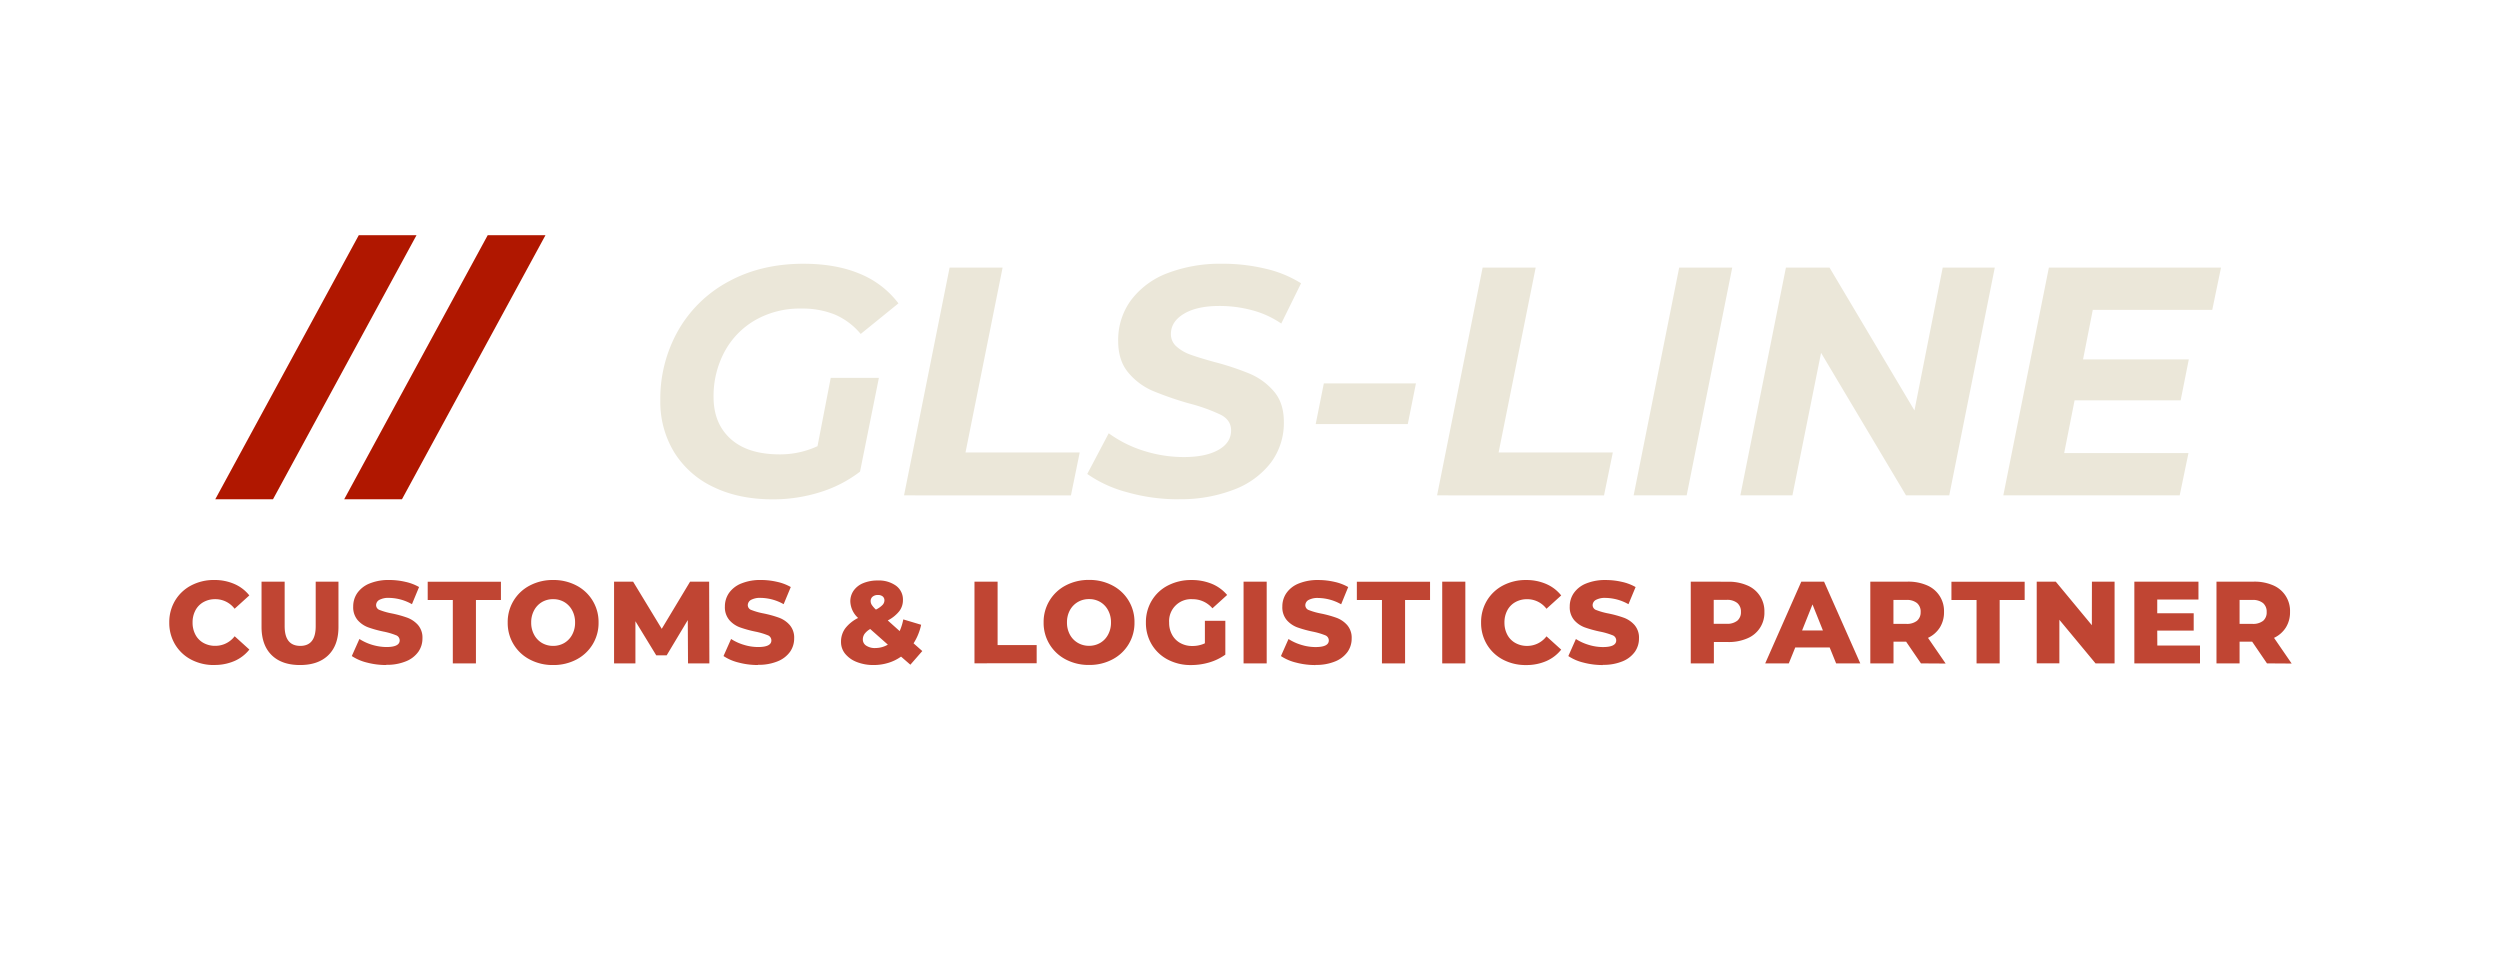
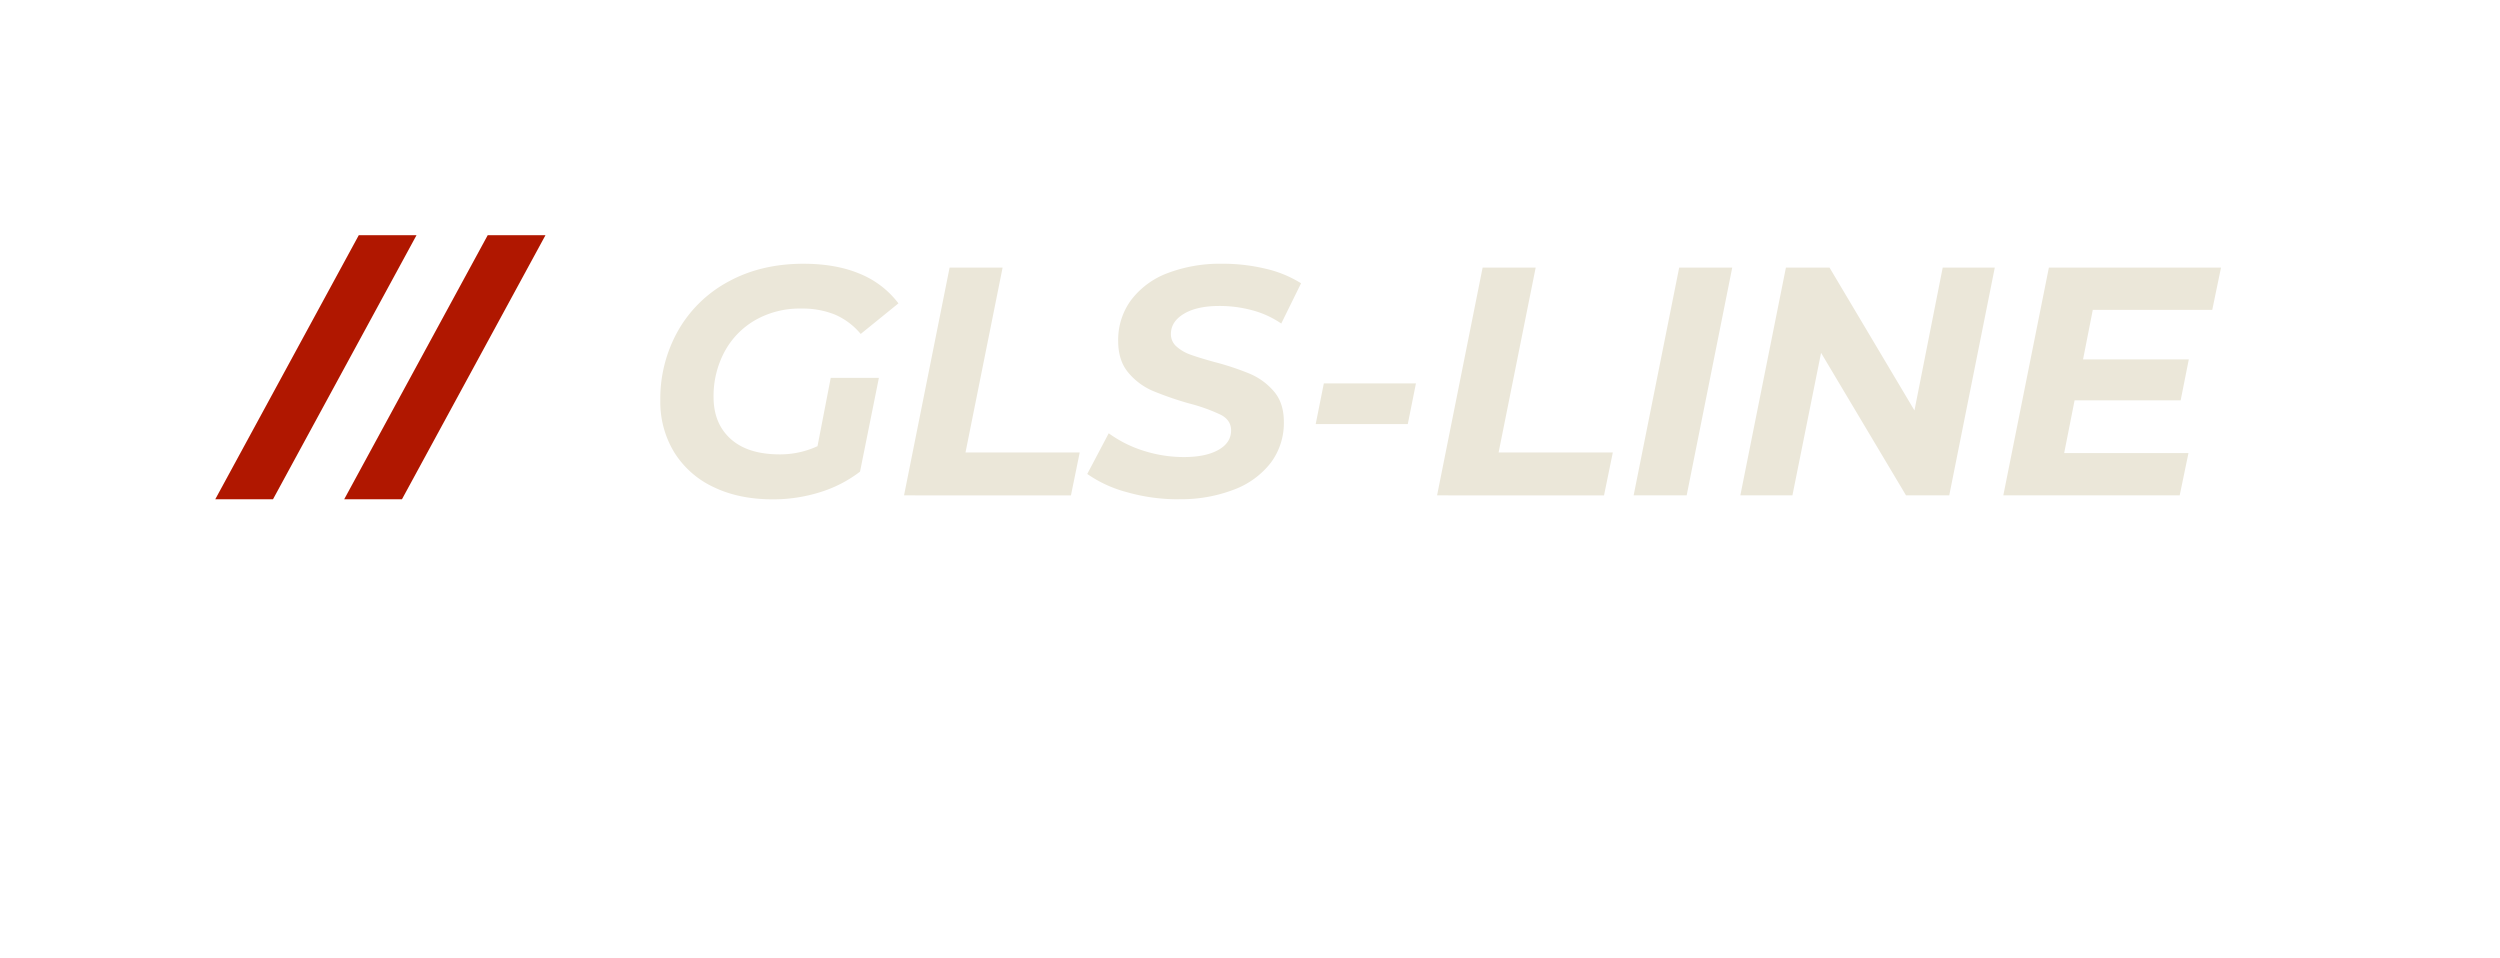
<svg xmlns="http://www.w3.org/2000/svg" id="Layer_1" data-name="Layer 1" viewBox="0 0 960 368">
  <defs>
    <style>.cls-1,.cls-3{fill:#b01700;}.cls-1{fill-opacity:0.8;}.cls-2{fill:#ebe7d9;}</style>
  </defs>
-   <path class="cls-1" d="M82.27,255.37a18.57,18.57,0,0,1-8.86-2.08,15.63,15.63,0,0,1-6.17-5.81A16.05,16.05,0,0,1,65,239.05h0a16.05,16.05,0,0,1,2.24-8.43,15.56,15.56,0,0,1,6.17-5.81,18.57,18.57,0,0,1,8.86-2.09h0A18.91,18.91,0,0,1,90,224.25a14.79,14.79,0,0,1,5.74,4.39h0l-5.65,5.12a9.27,9.27,0,0,0-7.4-3.68h0a9.11,9.11,0,0,0-4.55,1.12,7.77,7.77,0,0,0-3.09,3.16,9.76,9.76,0,0,0-1.1,4.69h0a9.74,9.74,0,0,0,1.1,4.68,7.71,7.71,0,0,0,3.09,3.16A9.11,9.11,0,0,0,82.71,248h0a9.3,9.3,0,0,0,7.4-3.68h0l5.65,5.11a14.91,14.91,0,0,1-5.74,4.4,19.07,19.07,0,0,1-7.75,1.52Zm32.91,0q-7,0-10.87-3.81t-3.88-10.81h0v-17.4h8.88v17.13q0,7.53,6,7.54h0q5.92,0,5.92-7.54h0V223.35h8.74v17.4q0,7-3.87,10.81t-10.88,3.81Zm33.14,0a28.93,28.93,0,0,1-7.4-.94,18.46,18.46,0,0,1-5.83-2.51h0l2.92-6.55a19.81,19.81,0,0,0,10.36,3.09h0c3.4,0,5.11-.85,5.11-2.55h0a2.13,2.13,0,0,0-1.46-2,27,27,0,0,0-4.69-1.37h0a44.35,44.35,0,0,1-5.92-1.63,10,10,0,0,1-4.08-2.8,7.62,7.62,0,0,1-1.7-5.21h0a9,9,0,0,1,1.57-5.18,10.53,10.53,0,0,1,4.69-3.65,19.17,19.17,0,0,1,7.64-1.35h0a27.18,27.18,0,0,1,6.1.7,18.45,18.45,0,0,1,5.29,2h0l-2.73,6.59a18.32,18.32,0,0,0-8.7-2.42h0a7.34,7.34,0,0,0-3.86.78,2.36,2.36,0,0,0-1.21,2h0a2,2,0,0,0,1.43,1.89,26.14,26.14,0,0,0,4.62,1.3h0a42.72,42.72,0,0,1,5.95,1.64,10.36,10.36,0,0,1,4.08,2.78,7.42,7.42,0,0,1,1.72,5.18h0a8.82,8.82,0,0,1-1.57,5.11,10.64,10.64,0,0,1-4.71,3.65,19,19,0,0,1-7.62,1.37Zm25.56-.63V230.39h-9.64v-7h28.12v7h-9.6v24.35Zm38.52.63a18.67,18.67,0,0,1-8.94-2.11,15.69,15.69,0,0,1-8.5-14.21h0a15.69,15.69,0,0,1,8.5-14.22,18.79,18.79,0,0,1,8.94-2.11h0a18.86,18.86,0,0,1,8.95,2.11,15.74,15.74,0,0,1,8.5,14.22h0a15.74,15.74,0,0,1-8.5,14.21,18.74,18.74,0,0,1-8.95,2.11Zm0-7.35a8.4,8.4,0,0,0,4.31-1.13,8.07,8.07,0,0,0,3-3.16,9.53,9.53,0,0,0,1.12-4.68h0a9.54,9.54,0,0,0-1.12-4.69,8.14,8.14,0,0,0-3-3.16,8.4,8.4,0,0,0-4.31-1.12h0a8.36,8.36,0,0,0-4.3,1.12,8.07,8.07,0,0,0-3,3.16,9.54,9.54,0,0,0-1.12,4.69h0a9.53,9.53,0,0,0,1.12,4.68,8,8,0,0,0,3,3.16,8.37,8.37,0,0,0,4.3,1.13Zm60,6.72H264.2l-.09-16.63L256,251.65h-4l-8-13.1v16.19h-8.2V223.35h7.31l11,18.12L265,223.35h7.31Zm18.66.63a28.87,28.87,0,0,1-7.4-.94,18.26,18.26,0,0,1-5.83-2.51h0l2.91-6.55a19,19,0,0,0,4.89,2.24,18.53,18.53,0,0,0,5.47.85h0q5.12,0,5.11-2.55h0a2.12,2.12,0,0,0-1.46-2,27.14,27.14,0,0,0-4.68-1.37h0a43.93,43.93,0,0,1-5.92-1.63,9.9,9.9,0,0,1-4.08-2.8,7.57,7.57,0,0,1-1.71-5.21h0a9.06,9.06,0,0,1,1.57-5.18,10.53,10.53,0,0,1,4.69-3.65,19.26,19.26,0,0,1,7.65-1.35h0a27.09,27.09,0,0,1,6.09.7,18.52,18.52,0,0,1,5.3,2h0l-2.74,6.59a18.32,18.32,0,0,0-8.7-2.42h0a7.36,7.36,0,0,0-3.86.78,2.38,2.38,0,0,0-1.21,2h0a2,2,0,0,0,1.44,1.89,26.14,26.14,0,0,0,4.62,1.3h0a42.54,42.54,0,0,1,5.94,1.64,10.22,10.22,0,0,1,4.08,2.78,7.42,7.42,0,0,1,1.73,5.18h0a8.89,8.89,0,0,1-1.57,5.11,10.75,10.75,0,0,1-4.71,3.65,19.08,19.08,0,0,1-7.62,1.37ZM354.16,250l-4.58,5.25L346,252.14a16.88,16.88,0,0,1-4.89,2.4,19.16,19.16,0,0,1-5.65.83h0a17.22,17.22,0,0,1-6.41-1.14,10.74,10.74,0,0,1-4.49-3.16,7.12,7.12,0,0,1-1.61-4.53h0a8.7,8.7,0,0,1,1.57-5.18,14.13,14.13,0,0,1,5-4.06h0a9,9,0,0,1-3-6.33h0a7.17,7.17,0,0,1,1.3-4.21,8.33,8.33,0,0,1,3.7-2.85,14.26,14.26,0,0,1,5.54-1h0a11.26,11.26,0,0,1,7,2,6.56,6.56,0,0,1,2.67,5.5h0a6.92,6.92,0,0,1-1.42,4.3,13.55,13.55,0,0,1-4.41,3.54h0l4.57,4.09a20.24,20.24,0,0,0,1.39-4.49h0l6.86,2.06a21.57,21.57,0,0,1-2.91,7.13h0Zm-17.09-21.52a3,3,0,0,0-2,.65,2.13,2.13,0,0,0-.74,1.68h0a2.72,2.72,0,0,0,.43,1.46,9.89,9.89,0,0,0,1.59,1.81h0a8.9,8.9,0,0,0,2.53-1.77,2.59,2.59,0,0,0,.74-1.72h0a1.94,1.94,0,0,0-.65-1.55,2.77,2.77,0,0,0-1.86-.56Zm-.94,20.36a9.35,9.35,0,0,0,4.8-1.3h0l-6.77-6a7.08,7.08,0,0,0-2.16,1.86,3.69,3.69,0,0,0-.67,2.17h0a2.77,2.77,0,0,0,1.3,2.36,6,6,0,0,0,3.5.92Zm38.07,5.87V223.35h8.88V247.7h15v7Zm44,.63a18.74,18.74,0,0,1-8.95-2.11,15.74,15.74,0,0,1-8.5-14.21h0a15.74,15.74,0,0,1,8.5-14.22,18.86,18.86,0,0,1,8.95-2.11h0a18.79,18.79,0,0,1,8.94,2.11,15.69,15.69,0,0,1,8.5,14.22h0a15.69,15.69,0,0,1-8.5,14.21,18.67,18.67,0,0,1-8.94,2.11Zm0-7.35a8.37,8.37,0,0,0,4.3-1.13,7.93,7.93,0,0,0,3-3.16,9.53,9.53,0,0,0,1.12-4.68h0a9.54,9.54,0,0,0-1.12-4.69,8,8,0,0,0-3-3.16,8.36,8.36,0,0,0-4.3-1.12h0a8.4,8.4,0,0,0-4.31,1.12,8.14,8.14,0,0,0-3.05,3.16,9.65,9.65,0,0,0-1.12,4.69h0a9.64,9.64,0,0,0,1.12,4.68,8.07,8.07,0,0,0,3.05,3.16,8.4,8.4,0,0,0,4.31,1.13Zm44.48-1v-8.61h7.85v13a20.52,20.52,0,0,1-6.19,3,24.5,24.5,0,0,1-7,1h0a18.71,18.71,0,0,1-8.88-2.08,15.55,15.55,0,0,1-6.19-5.81,16,16,0,0,1-2.24-8.43h0a16,16,0,0,1,2.24-8.43,15.39,15.39,0,0,1,6.23-5.81,19.19,19.19,0,0,1,9-2.09h0a20.18,20.18,0,0,1,7.89,1.48,15.34,15.34,0,0,1,5.83,4.26h0l-5.65,5.12a9.92,9.92,0,0,0-7.62-3.5h0a8.43,8.43,0,0,0-9,9h0a9.45,9.45,0,0,0,1.12,4.64,7.94,7.94,0,0,0,3.14,3.18,9.21,9.21,0,0,0,4.62,1.15h0a11.27,11.27,0,0,0,4.79-1Zm14.85,7.76V223.35h8.88v31.39Zm27.58.63a28.93,28.93,0,0,1-7.4-.94,18.36,18.36,0,0,1-5.83-2.51h0l2.91-6.55a19,19,0,0,0,4.89,2.24,18.53,18.53,0,0,0,5.47.85h0q5.12,0,5.11-2.55h0a2.12,2.12,0,0,0-1.45-2,27.6,27.6,0,0,0-4.69-1.37h0a44.35,44.35,0,0,1-5.92-1.63,10,10,0,0,1-4.08-2.8,7.57,7.57,0,0,1-1.7-5.21h0a9,9,0,0,1,1.57-5.18,10.45,10.45,0,0,1,4.68-3.65,19.26,19.26,0,0,1,7.65-1.35h0a27.25,27.25,0,0,1,6.1.7,18.57,18.57,0,0,1,5.29,2h0L515,232.05a18.32,18.32,0,0,0-8.7-2.42h0a7.3,7.3,0,0,0-3.85.78,2.36,2.36,0,0,0-1.21,2h0a2,2,0,0,0,1.43,1.89,26.14,26.14,0,0,0,4.62,1.3h0a42.54,42.54,0,0,1,5.94,1.64,10.22,10.22,0,0,1,4.08,2.78,7.42,7.42,0,0,1,1.73,5.18h0a8.82,8.82,0,0,1-1.57,5.11,10.75,10.75,0,0,1-4.71,3.65,19,19,0,0,1-7.62,1.37Zm25.56-.63V230.39h-9.64v-7h28.11v7h-9.59v24.35Zm23.14,0V223.35h8.88v31.39Zm32.2.63a18.57,18.57,0,0,1-8.86-2.08,15.63,15.63,0,0,1-6.17-5.81,16.05,16.05,0,0,1-2.24-8.43h0a16.05,16.05,0,0,1,2.24-8.43,15.56,15.56,0,0,1,6.17-5.81,18.57,18.57,0,0,1,8.86-2.09h0a18.91,18.91,0,0,1,7.75,1.53,14.79,14.79,0,0,1,5.74,4.39h0l-5.65,5.12a9.27,9.27,0,0,0-7.4-3.68h0a9.11,9.11,0,0,0-4.55,1.12,7.77,7.77,0,0,0-3.09,3.16,9.76,9.76,0,0,0-1.1,4.69h0a9.74,9.74,0,0,0,1.1,4.68,7.71,7.71,0,0,0,3.09,3.16,9.11,9.11,0,0,0,4.55,1.13h0a9.3,9.3,0,0,0,7.4-3.68h0l5.65,5.11a14.91,14.91,0,0,1-5.74,4.4,19.07,19.07,0,0,1-7.75,1.52Zm29.46,0a28.93,28.93,0,0,1-7.4-.94,18.36,18.36,0,0,1-5.83-2.51h0l2.91-6.55a19,19,0,0,0,4.89,2.24,18.58,18.58,0,0,0,5.47.85h0q5.12,0,5.12-2.55h0a2.13,2.13,0,0,0-1.46-2,27.32,27.32,0,0,0-4.69-1.37h0a44.35,44.35,0,0,1-5.92-1.63,10,10,0,0,1-4.08-2.8,7.62,7.62,0,0,1-1.7-5.21h0a9,9,0,0,1,1.57-5.18,10.5,10.5,0,0,1,4.68-3.65,19.26,19.26,0,0,1,7.65-1.35h0a27.25,27.25,0,0,1,6.1.7,18.57,18.57,0,0,1,5.29,2h0l-2.74,6.59a18.32,18.32,0,0,0-8.7-2.42h0a7.3,7.3,0,0,0-3.85.78,2.36,2.36,0,0,0-1.21,2h0a2,2,0,0,0,1.43,1.89,26.14,26.14,0,0,0,4.62,1.3h0a42.54,42.54,0,0,1,5.94,1.64,10.22,10.22,0,0,1,4.08,2.78,7.42,7.42,0,0,1,1.73,5.18h0a8.82,8.82,0,0,1-1.57,5.11,10.75,10.75,0,0,1-4.71,3.65,19,19,0,0,1-7.62,1.37Zm48.07-32a17.93,17.93,0,0,1,7.4,1.41A10.67,10.67,0,0,1,677.53,235h0A10.58,10.58,0,0,1,671,245.12a17.76,17.76,0,0,1-7.4,1.42h-5.47v8.2h-8.88V223.35ZM663,239.54a6.22,6.22,0,0,0,4.13-1.19,4.19,4.19,0,0,0,1.39-3.38h0a4.27,4.27,0,0,0-1.39-3.41,6.12,6.12,0,0,0-4.13-1.21h-4.93v9.19Zm42.07,15.2-2.47-6.1H689.37l-2.47,6.1h-9.06l13.86-31.39h8.74l13.91,31.39ZM692,242.1H700l-4-10Zm45.65,12.64-5.7-8.34h-4.84v8.34H718.2V223.35h14.35a17.93,17.93,0,0,1,7.4,1.41A10.67,10.67,0,0,1,746.5,235h0a10.94,10.94,0,0,1-1.59,5.94,10.76,10.76,0,0,1-4.56,4h0l6.78,9.86ZM737.53,235a4.27,4.27,0,0,0-1.39-3.41,6.12,6.12,0,0,0-4.13-1.21h-4.93v9.19H732a6.22,6.22,0,0,0,4.13-1.19,4.19,4.19,0,0,0,1.39-3.38ZM759,254.74V230.39h-9.65v-7h28.12v7h-9.6v24.35Zm44.3-31.39H812v31.39h-7.31L790.8,238v16.72h-8.7V223.35h7.31l13.86,16.73Zm25.11,24.53H844.8v6.86H819.59V223.35h24.62v6.86H828.38v5.29h14v6.64h-14Zm42.11,6.86-5.69-8.34H860v8.34h-8.87V223.35h14.35a17.88,17.88,0,0,1,7.39,1.41A10.63,10.63,0,0,1,879.37,235h0a10.94,10.94,0,0,1-1.59,5.94,10.79,10.79,0,0,1-4.55,4h0l6.77,9.86ZM870.4,235a4.27,4.27,0,0,0-1.39-3.41,6.09,6.09,0,0,0-4.12-1.21H860v9.19h4.94a6.19,6.19,0,0,0,4.12-1.19A4.19,4.19,0,0,0,870.4,235Z" />
  <path class="cls-2" d="M313.92,171.35,319,145.11h18.49l-7.24,36A48.87,48.87,0,0,1,314.92,189a60.25,60.25,0,0,1-18.12,2.75h0q-13.12,0-22.87-4.75a35.37,35.37,0,0,1-15.06-13.37,37.12,37.12,0,0,1-5.31-19.87h0a53.05,53.05,0,0,1,6.87-26.86,48.65,48.65,0,0,1,19.37-18.81q12.49-6.81,28.74-6.81h0q12.49,0,21.68,3.87A35.28,35.28,0,0,1,345,116.49h0l-14.49,11.75a26.52,26.52,0,0,0-9.88-7.43,33.17,33.17,0,0,0-13-2.32h0a34.35,34.35,0,0,0-17.62,4.44,30.81,30.81,0,0,0-11.81,12.18,36,36,0,0,0-4.19,17.37h0q0,10.13,6.56,16.06t18.81,5.94h0a34.13,34.13,0,0,0,14.5-3.13Zm33.23,18.87,17.5-87.47H385l-14.25,71h43.86l-3.37,16.49Zm105.47,1.5A71.23,71.23,0,0,1,432.75,189a47.85,47.85,0,0,1-15.24-7h0l8.24-15.62a46.44,46.44,0,0,0,13.5,6.75,50.71,50.71,0,0,0,15.37,2.38h0q8.37,0,13.25-2.75t4.87-7.5h0q0-3.87-3.87-5.94a66.93,66.93,0,0,0-12.37-4.43h0a127.61,127.61,0,0,1-13.88-4.81,25.16,25.16,0,0,1-9.3-6.94q-3.94-4.62-3.94-12.25h0a25.77,25.77,0,0,1,4.93-15.62,31.28,31.28,0,0,1,14-10.37,56.57,56.57,0,0,1,21.06-3.62h0a70,70,0,0,1,16.74,1.94,44.17,44.17,0,0,1,13.5,5.56h0L492,124.24a36,36,0,0,0-11-5.06,48,48,0,0,0-12.75-1.69h0q-8.62,0-13.62,3t-5,7.75h0a6.23,6.23,0,0,0,2.13,4.81,16.09,16.09,0,0,0,5.37,3.13c2.17.79,5.21,1.72,9.12,2.81h0A103.92,103.92,0,0,1,480,143.55a24.92,24.92,0,0,1,9.18,6.75Q493,154.73,493,162h0a25.45,25.45,0,0,1-5,15.68A32.08,32.08,0,0,1,473.86,188a56.37,56.37,0,0,1-21.24,3.69Zm52.61-28.87,3.12-15.62h35.37l-3.13,15.62Zm46.61,27.37,17.49-87.47H589.7l-14.24,71h43.86l-3.38,16.49Zm75.48,0,17.49-87.47h20.37l-17.5,87.47ZM746,102.75h20l-17.49,87.47H731.91l-32.62-54.73-11,54.73h-20l17.5-87.47h16.74l32.62,54.86ZM849.5,119H803.63l-3.74,19H840.5l-3.13,15.74H796.64l-4,20.25h47.73L837,190.22H769.27l17.5-87.47h66.1Z" />
  <path class="cls-3" d="M82.66,191.72l55.11-101.4h22.17l-55.11,101.4Zm49.51,0,55.11-101.4h22.18l-55.11,101.4Z" />
</svg>